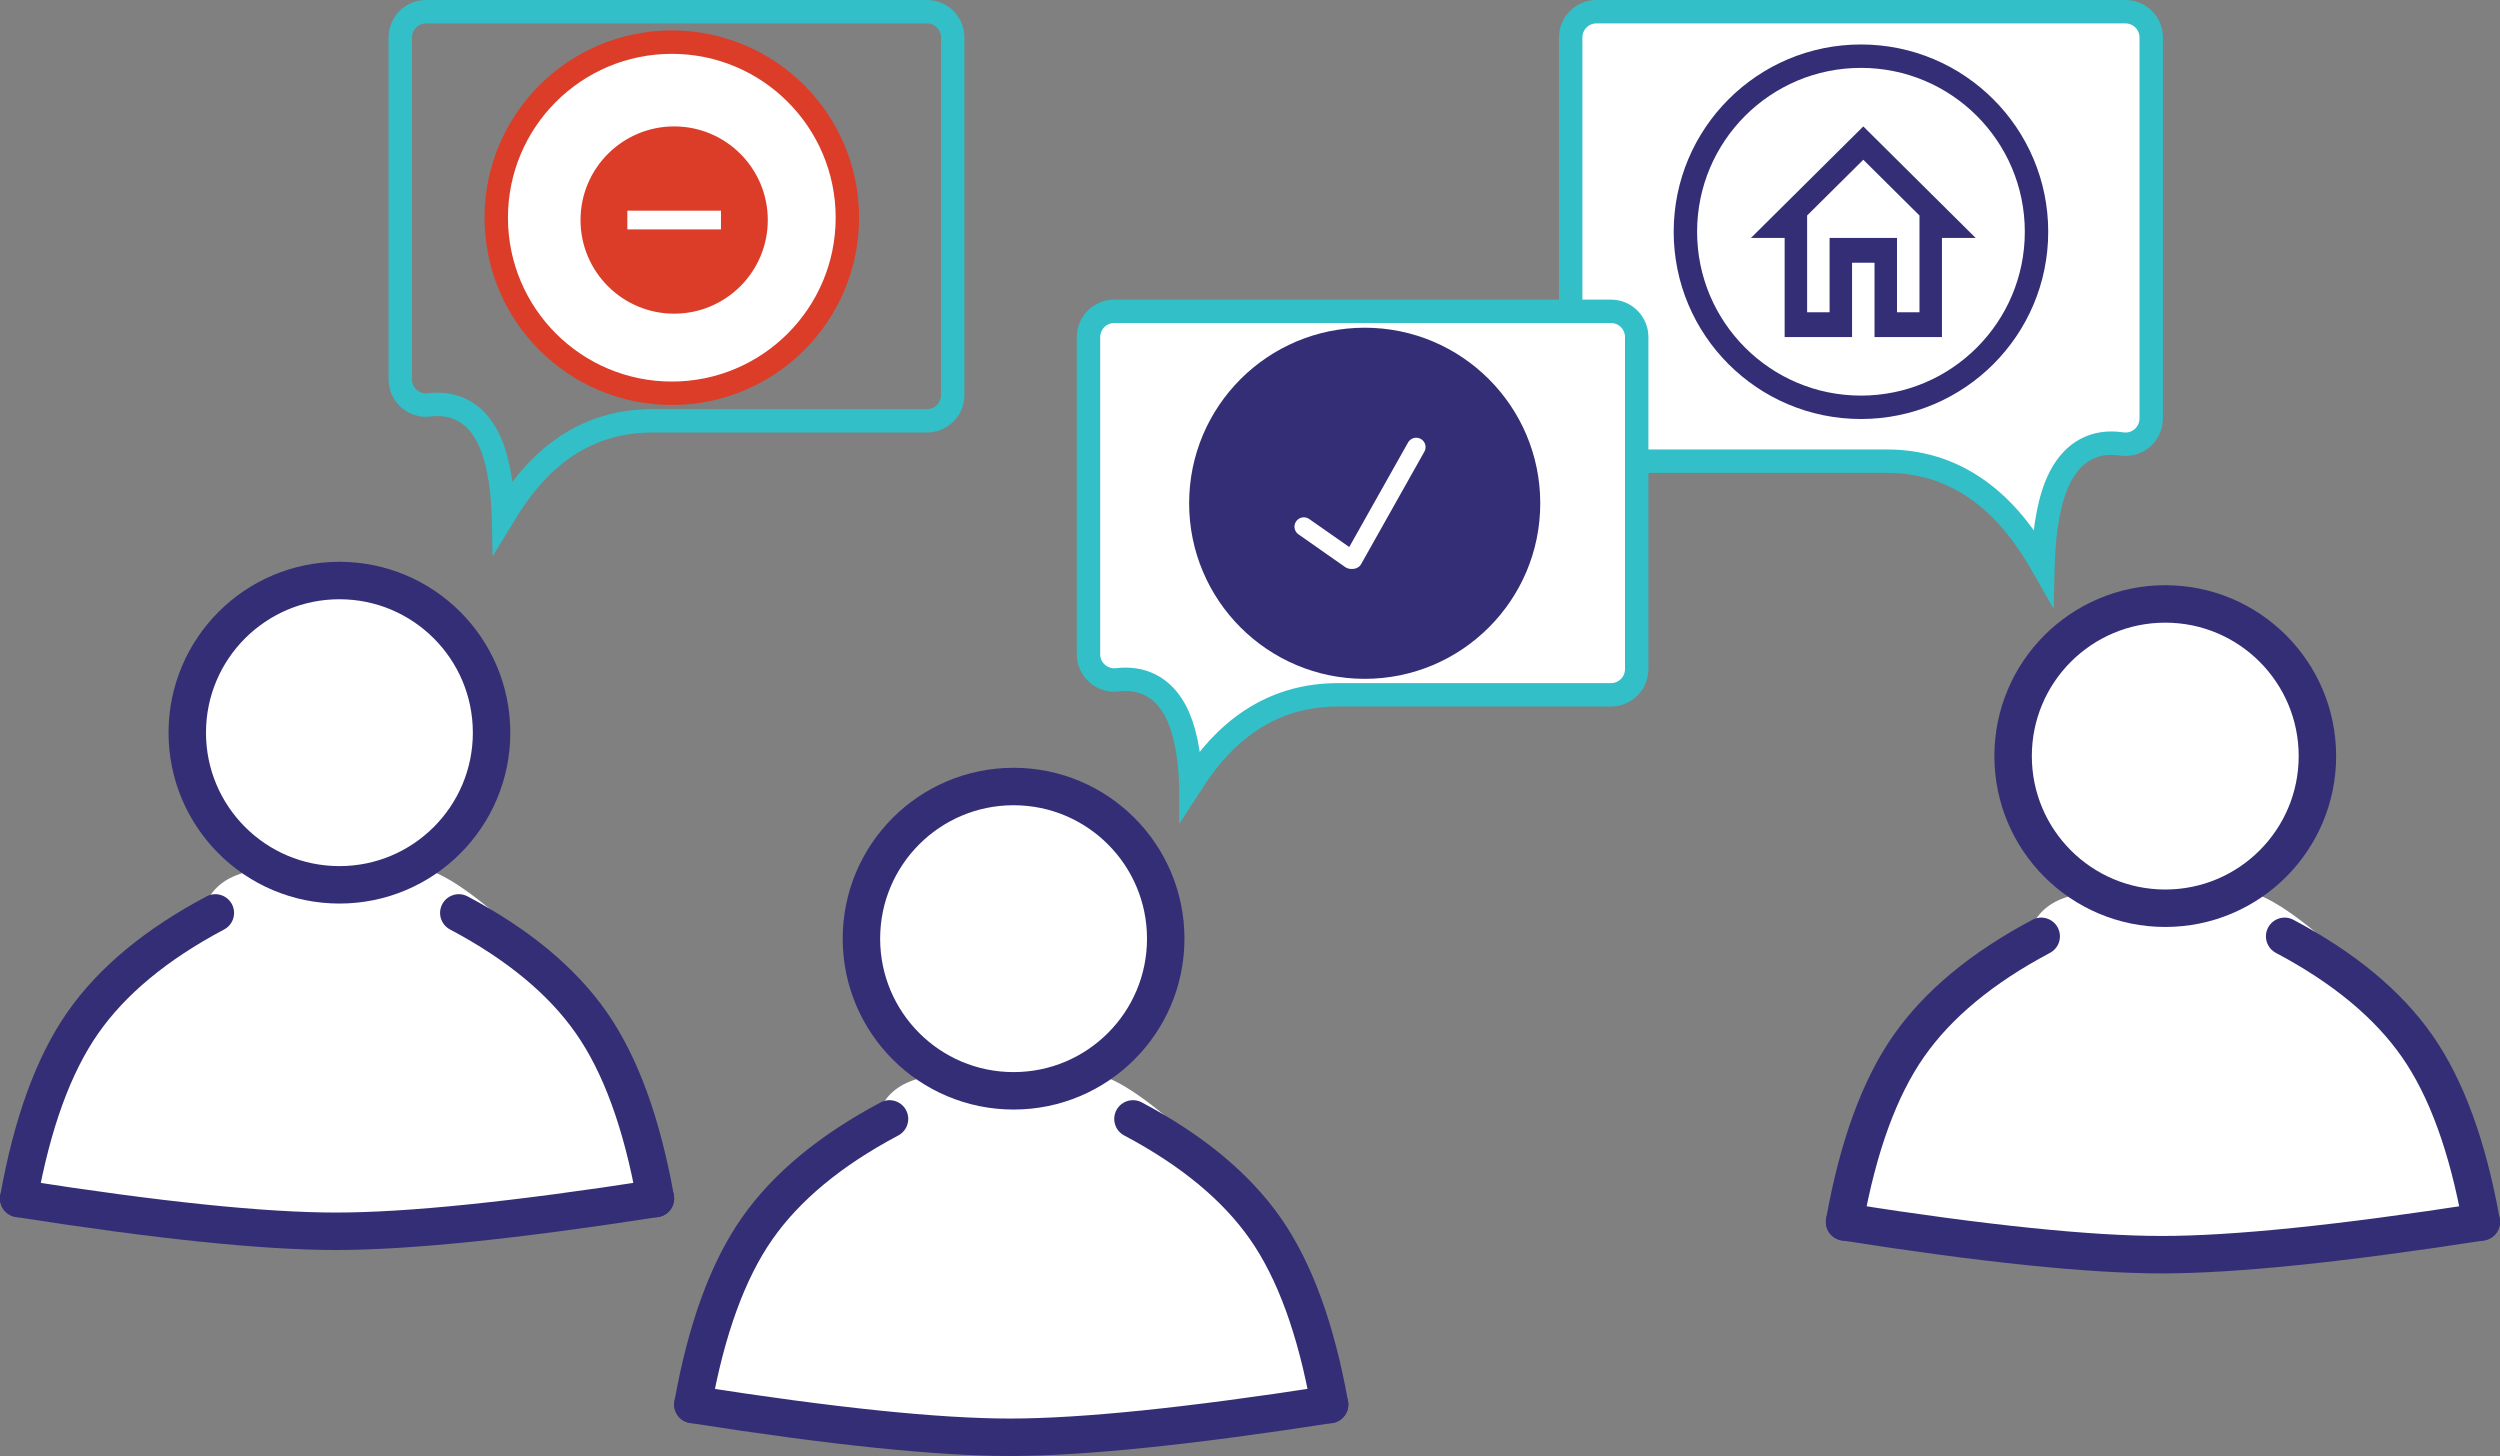
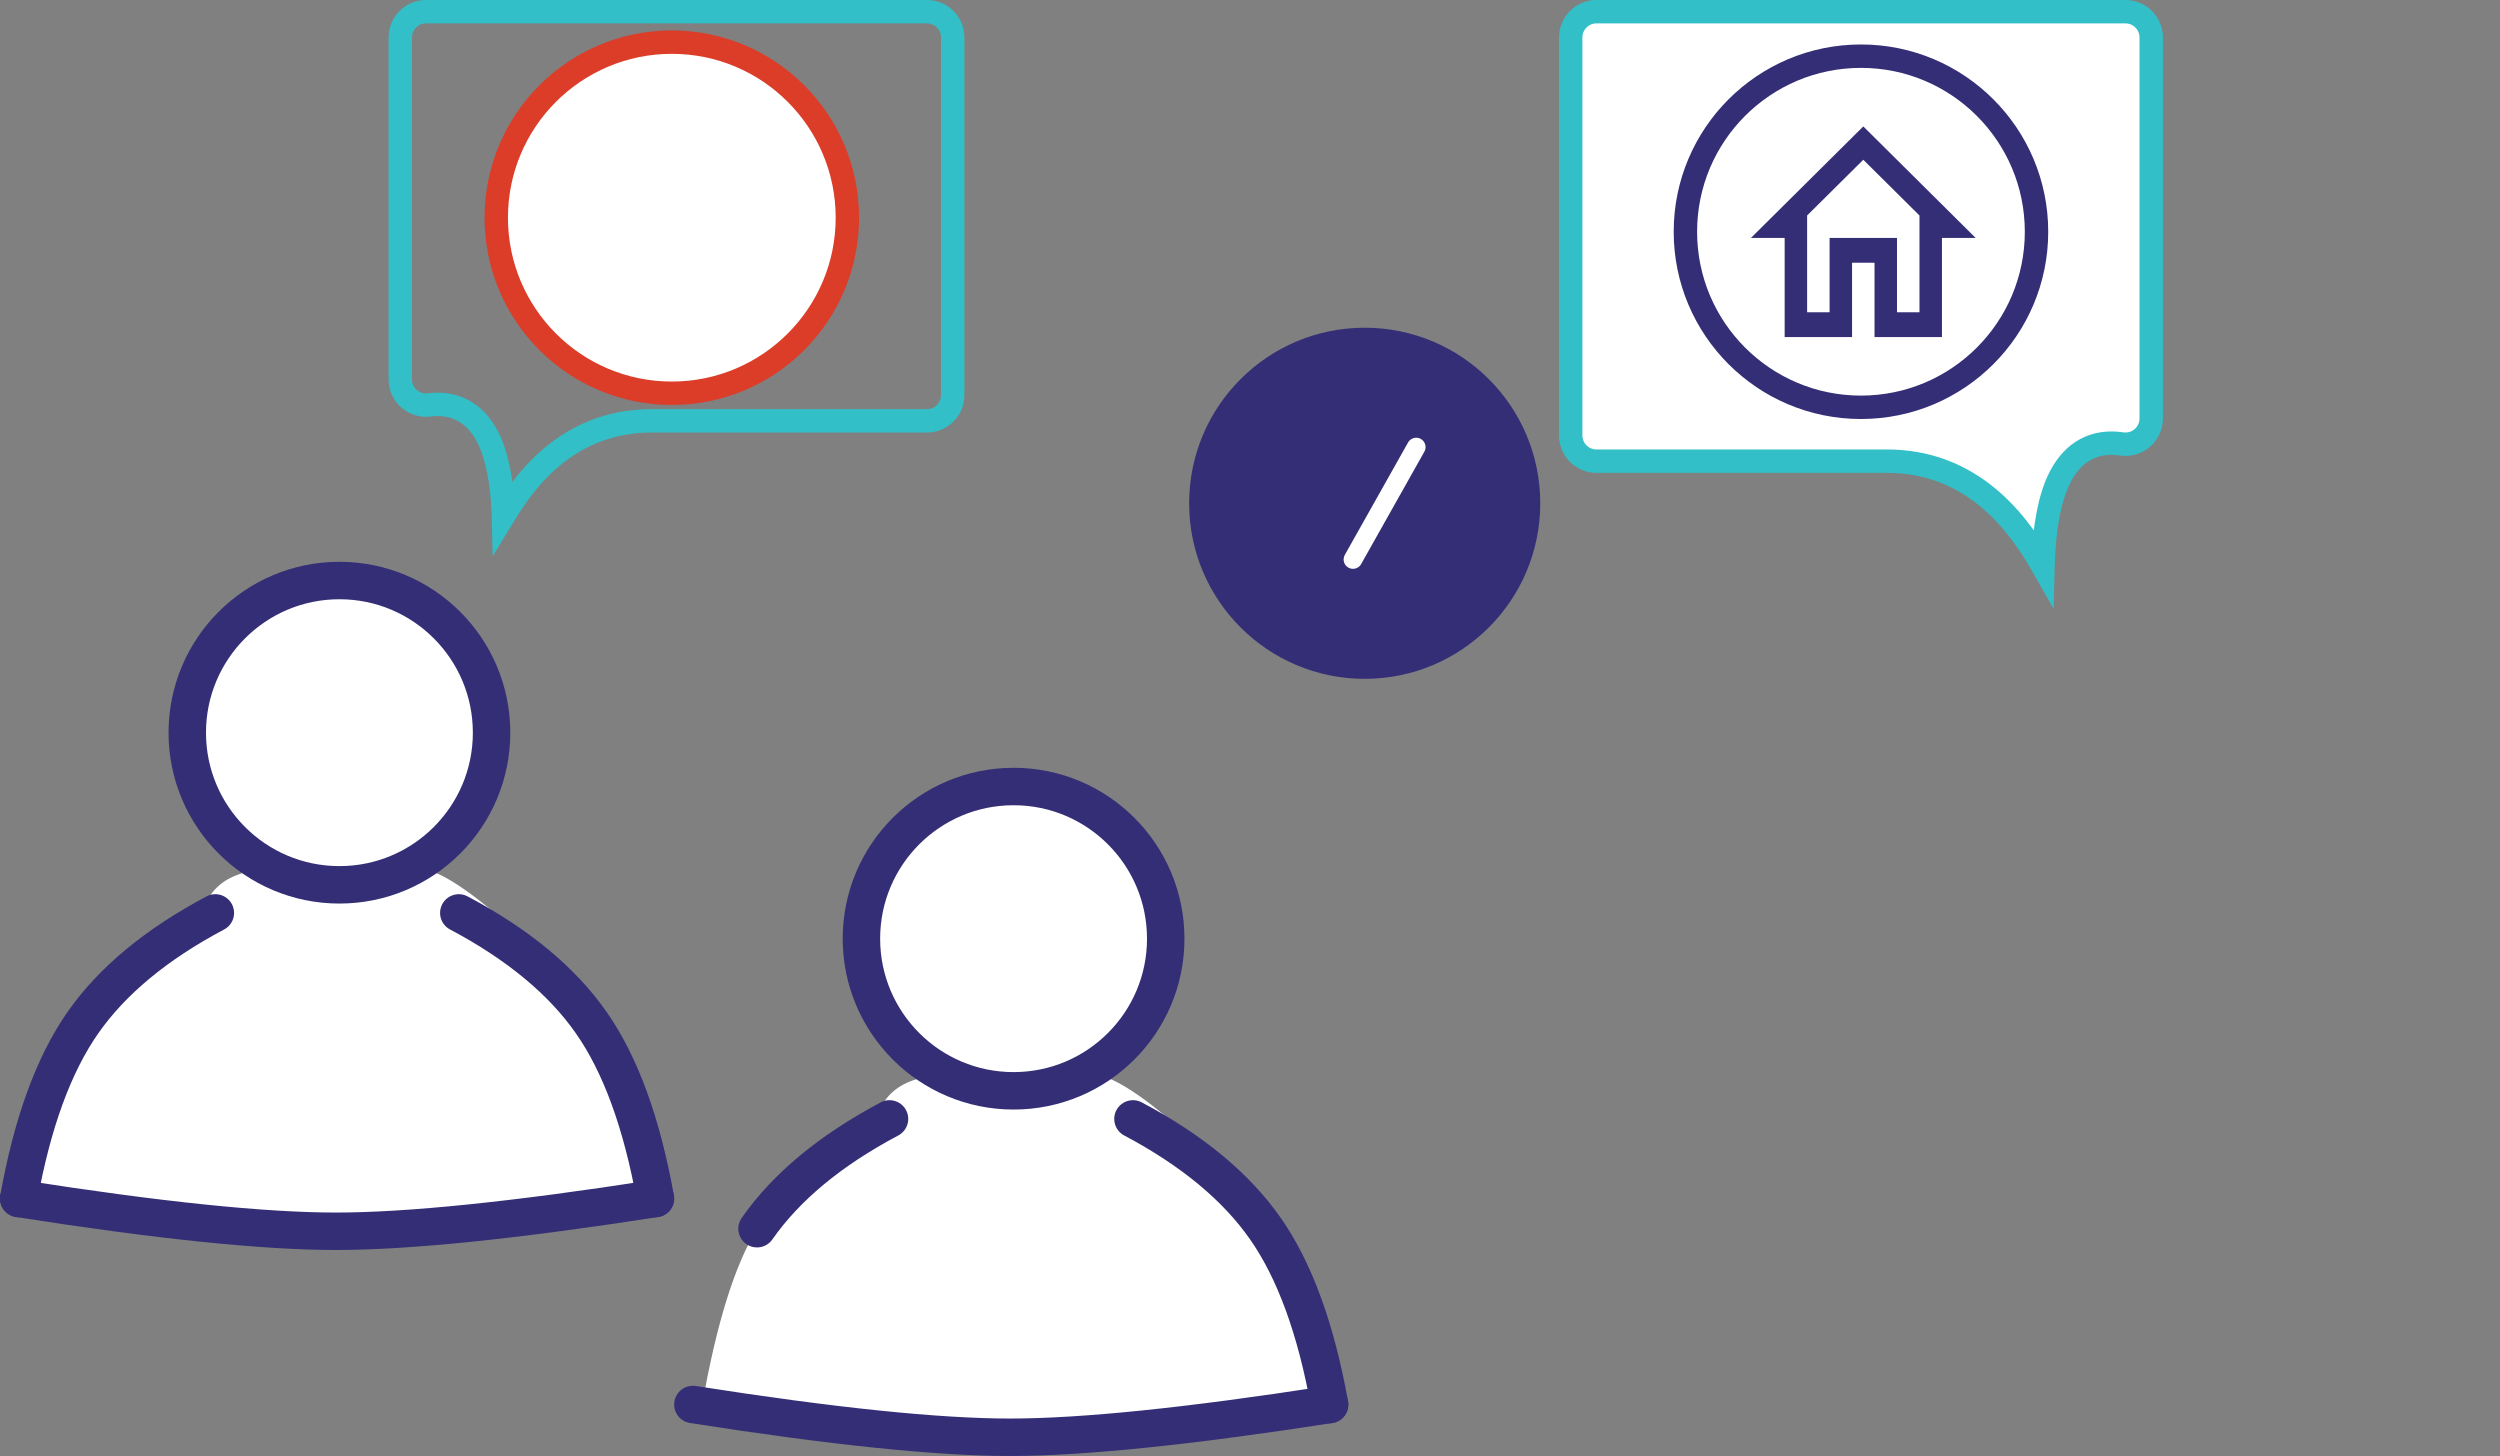
<svg xmlns="http://www.w3.org/2000/svg" xmlns:xlink="http://www.w3.org/1999/xlink" width="534px" height="311px" viewBox="0 0 534 311" version="1.1">
  <rect x="0" y="0" width="534" height="311" fill="#808080" stroke="none" />
  <title>website-bases-attendance</title>
  <defs>
    <rect id="path-1" x="0" y="0" width="160" height="154" />
    <rect id="path-3" x="0" y="0" width="160" height="154" />
-     <rect id="path-5" x="0" y="0" width="160" height="154" />
  </defs>
  <g id="website-bases-attendance" stroke="none" stroke-width="1" fill="none" fill-rule="evenodd">
    <g id="Group" transform="translate(136, 162)">
      <mask id="mask-2" fill="white">
        <use xlink:href="#path-1" />
      </mask>
      <g id="Background" />
      <path d="M51.276,77 C53.239,69.329 60.758,66.327 73.833,67.993 C80.472,68.839 91.565,64.873 100.022,67.993 C105.486,70.009 113.353,76.084 123.624,86.217 C131,96.813 136.168,105.017 139.129,110.83 C142.089,116.642 145.713,125.699 150,138 C121.194,142.667 99.089,145 83.688,145 C68.286,145 45.057,142.667 14,138 C17.022,120.783 20.921,108.266 25.699,100.449 C30.476,92.631 39.002,84.815 51.276,77 Z" id="Rectangle" fill="#FFFFFF" mask="url(#mask-2)" />
      <circle id="Oval" stroke="#342E76" stroke-width="8" fill="#FFFFFF" mask="url(#mask-2)" cx="80.5" cy="38.5" r="32.5" />
-       <path d="M54,77 C41.377,83.693 31.943,91.509 25.699,100.449 C19.454,109.388 14.888,121.905 12,138" id="Line-2" stroke="#342E76" stroke-width="8" stroke-linecap="round" mask="url(#mask-2)" />
+       <path d="M54,77 C41.377,83.693 31.943,91.509 25.699,100.449 " id="Line-2" stroke="#342E76" stroke-width="8" stroke-linecap="round" mask="url(#mask-2)" />
      <path d="M148,77 C135.377,83.693 125.943,91.509 119.699,100.449 C113.454,109.388 108.888,121.905 106,138" id="Line-2-Copy" stroke="#342E76" stroke-width="8" stroke-linecap="round" mask="url(#mask-2)" transform="translate(127, 107.5) scale(-1, 1) translate(-127, -107.5) " />
      <path d="M148,138 C117.944,142.667 95.194,145 79.749,145 C64.304,145 41.721,142.667 12,138" id="Line-3" stroke="#342E76" stroke-width="8" stroke-linecap="round" mask="url(#mask-2)" />
    </g>
    <path d="M198,2.5 C199.519,2.5 200.894,3.116 201.889,4.111 C202.884,5.106 203.5,6.481 203.5,8 L203.5,8 L203.5,84.393 C203.5,85.912 202.885,87.287 201.889,88.282 C200.894,89.278 199.519,89.893 198.001,89.894 L198.001,89.894 L139.183,89.894 C131.207,89.894 124.925,92.439 119.982,95.98 C114.157,100.153 110.225,105.744 107.619,110.108 L107.532,110.252 L107.53,110.178 C107.282,102.756 106.123,97.165 104.172,93.363 L104.008,93.051 C102.651,90.531 100.924,88.765 98.897,87.678 C96.836,86.573 94.436,86.147 91.678,86.488 C90.171,86.676 88.73,86.234 87.62,85.369 C86.51,84.504 85.729,83.215 85.542,81.708 C85.514,81.483 85.5,81.256 85.5,81.028 L85.5,81.028 L85.5,8 C85.5,6.481 86.116,5.106 87.111,4.111 C88.106,3.116 89.481,2.5 91,2.5 L91,2.5 Z" id="Rectangle" stroke="#32BFC7" stroke-width="5" />
    <path d="M454,2.5 C455.519,2.5 456.894,3.116 457.889,4.111 C458.884,5.106 459.5,6.481 459.5,8 L459.5,8 L459.5,93.006 C459.5,94.525 458.885,95.9 457.889,96.895 C456.894,97.891 455.519,98.506 454.001,98.507 L454.001,98.507 L391.924,98.507 C383.573,98.507 376.993,101.281 371.818,105.146 C365.654,109.749 361.52,115.934 358.797,120.714 L358.62,121.024 L358.611,120.646 C358.363,112.392 357.128,106.204 355.031,102.042 L354.873,101.734 C353.438,99.012 351.611,97.12 349.468,95.976 C347.28,94.808 344.733,94.392 341.805,94.825 C340.303,95.048 338.852,94.64 337.722,93.801 C336.592,92.962 335.782,91.692 335.559,90.189 C335.52,89.922 335.5,89.653 335.5,89.383 L335.5,89.383 L335.5,8 C335.5,6.481 336.116,5.106 337.111,4.111 C338.106,3.116 339.481,2.5 341,2.5 L341,2.5 Z" id="Rectangle-Copy-2" stroke="#32BFC7" stroke-width="5" fill="#FFFFFF" transform="translate(397.5, 64.5) scale(-1, 1) translate(-397.5, -64.5) " />
-     <path d="M344.1,66.5 C345.619,66.5 346.994,67.116 347.989,68.111 C348.984,69.106 349.6,70.481 349.6,72 L349.6,72 L349.6,142.912 C349.6,144.431 348.985,145.806 347.99,146.801 C346.994,147.797 345.62,148.412 344.101,148.413 L344.101,148.413 L285.772,148.413 C268.473,148.413 259.21,159.914 254.427,167.498 L254.366,167.592 L254.366,167.547 C254.111,160.559 252.949,155.295 251.009,151.71 L250.845,151.415 C249.49,149.03 247.771,147.354 245.746,146.323 C243.717,145.29 241.353,144.891 238.639,145.208 C237.13,145.384 235.693,144.932 234.589,144.059 C233.485,143.186 232.714,141.892 232.537,140.383 C232.512,140.171 232.5,139.957 232.5,139.744 L232.5,139.744 L232.5,72 C232.5,70.481 233.116,69.106 234.111,68.111 C235.106,67.116 236.481,66.5 238,66.5 L238,66.5 Z" id="Rectangle-Copy-3" stroke="#32BFC7" stroke-width="5" fill="#FFFFFF" />
    <g id="Group" transform="translate(254, 70)">
      <g id="Upsidedown-Tick" transform="translate(37.5, 37.5) scale(-1, -1) translate(-37.5, -37.5) ">
        <g id="Tick-Copy" transform="translate(37.5, 37.5) rotate(180) translate(-37.5, -37.5) ">
          <circle id="Oval" fill="#342E76" cx="37.5" cy="37.5" r="37.5" />
-           <line x1="24.5" y1="42.5" x2="34.5" y2="49.5" id="Line" stroke="#FFFFFF" stroke-width="4" stroke-linecap="round" />
          <line x1="35" y1="49.5" x2="48.5" y2="25.5" id="Line-2" stroke="#FFFFFF" stroke-width="4" stroke-linecap="round" />
        </g>
      </g>
    </g>
    <g id="Group" transform="translate(-8, 118)">
      <mask id="mask-4" fill="white">
        <use xlink:href="#path-3" />
      </mask>
      <g id="Background" />
      <path d="M51.276,77 C53.239,69.329 60.758,66.327 73.833,67.993 C80.472,68.839 91.565,64.873 100.022,67.993 C105.486,70.009 113.353,76.084 123.624,86.217 C131,96.813 136.168,105.017 139.129,110.83 C142.089,116.642 145.713,125.699 150,138 C121.194,142.667 99.089,145 83.688,145 C68.286,145 45.057,142.667 14,138 C17.022,120.783 20.921,108.266 25.699,100.449 C30.476,92.631 39.002,84.815 51.276,77 Z" id="Rectangle" fill="#FFFFFF" mask="url(#mask-4)" />
      <circle id="Oval" stroke="#342E76" stroke-width="8" fill="#FFFFFF" mask="url(#mask-4)" cx="80.5" cy="38.5" r="32.5" />
      <path d="M54,77 C41.377,83.693 31.943,91.509 25.699,100.449 C19.454,109.388 14.888,121.905 12,138" id="Line-2" stroke="#342E76" stroke-width="8" stroke-linecap="round" mask="url(#mask-4)" />
      <path d="M148,77 C135.377,83.693 125.943,91.509 119.699,100.449 C113.454,109.388 108.888,121.905 106,138" id="Line-2-Copy" stroke="#342E76" stroke-width="8" stroke-linecap="round" mask="url(#mask-4)" transform="translate(127, 107.5) scale(-1, 1) translate(-127, -107.5) " />
      <path d="M148,138 C117.944,142.667 95.194,145 79.749,145 C64.304,145 41.721,142.667 12,138" id="Line-3" stroke="#342E76" stroke-width="8" stroke-linecap="round" mask="url(#mask-4)" />
    </g>
    <g id="Group" transform="translate(382, 123)">
      <mask id="mask-6" fill="white">
        <use xlink:href="#path-5" />
      </mask>
      <g id="Background" />
      <path d="M51.276,77 C53.239,69.329 60.758,66.327 73.833,67.993 C80.472,68.839 91.565,64.873 100.022,67.993 C105.486,70.009 113.353,76.084 123.624,86.217 C131,96.813 136.168,105.017 139.129,110.83 C142.089,116.642 145.713,125.699 150,138 C121.194,142.667 99.089,145 83.688,145 C68.286,145 45.057,142.667 14,138 C17.022,120.783 20.921,108.266 25.699,100.449 C30.476,92.631 39.002,84.815 51.276,77 Z" id="Rectangle" fill="#FFFFFF" mask="url(#mask-6)" />
      <circle id="Oval" stroke="#342E76" stroke-width="8" fill="#FFFFFF" mask="url(#mask-6)" cx="80.5" cy="38.5" r="32.5" />
-       <path d="M54,77 C41.377,83.693 31.943,91.509 25.699,100.449 C19.454,109.388 14.888,121.905 12,138" id="Line-2" stroke="#342E76" stroke-width="8" stroke-linecap="round" mask="url(#mask-6)" />
      <path d="M148,77 C135.377,83.693 125.943,91.509 119.699,100.449 C113.454,109.388 108.888,121.905 106,138" id="Line-2-Copy" stroke="#342E76" stroke-width="8" stroke-linecap="round" mask="url(#mask-6)" transform="translate(127, 107.5) scale(-1, 1) translate(-127, -107.5) " />
      <path d="M148,138 C117.944,142.667 95.194,145 79.749,145 C64.304,145 41.721,142.667 12,138" id="Line-3" stroke="#342E76" stroke-width="8" stroke-linecap="round" mask="url(#mask-6)" />
    </g>
    <circle id="Oval" stroke="#342E76" stroke-width="5" fill="#FFFFFF" cx="397.5" cy="49.5" r="37.5" />
    <circle id="Oval-Copy" stroke="#DB3D28" stroke-width="5" fill="#FFFFFF" cx="143.5" cy="46.5" r="37.5" />
    <g id="home_black_24dp" transform="translate(372, 24)">
      <polygon id="Path" points="0 0 52 0 52 52 0 52" />
      <path d="M26,10.121 L38,22.032 L38,42.706 L33.2,42.706 L33.2,26.824 L18.8,26.824 L18.8,42.706 L14,42.706 L14,22.032 L26,10.121 L26,10.121 Z M26,3 L2,26.824 L9.2,26.824 L9.2,48 L23.6,48 L23.6,32.118 L28.4,32.118 L28.4,48 L42.8,48 L42.8,26.824 L50,26.824 L26,3 Z" id="Shape" fill="#342E76" fill-rule="nonzero" />
    </g>
    <g id="do_not_disturb_on_black_24dp" transform="translate(122, 25)">
      <polygon id="Path" points="0 0 44 0 44 44 0 44" />
-       <path d="M22,2 C10.96,2 2,10.96 2,22 C2,33.04 10.96,42 22,42 C33.04,42 42,33.04 42,22 C42,10.96 33.04,2 22,2 Z M32,24 L12,24 L12,20 L32,20 L32,24 Z" id="Shape" fill="#DB3D28" fill-rule="nonzero" />
    </g>
  </g>
</svg>